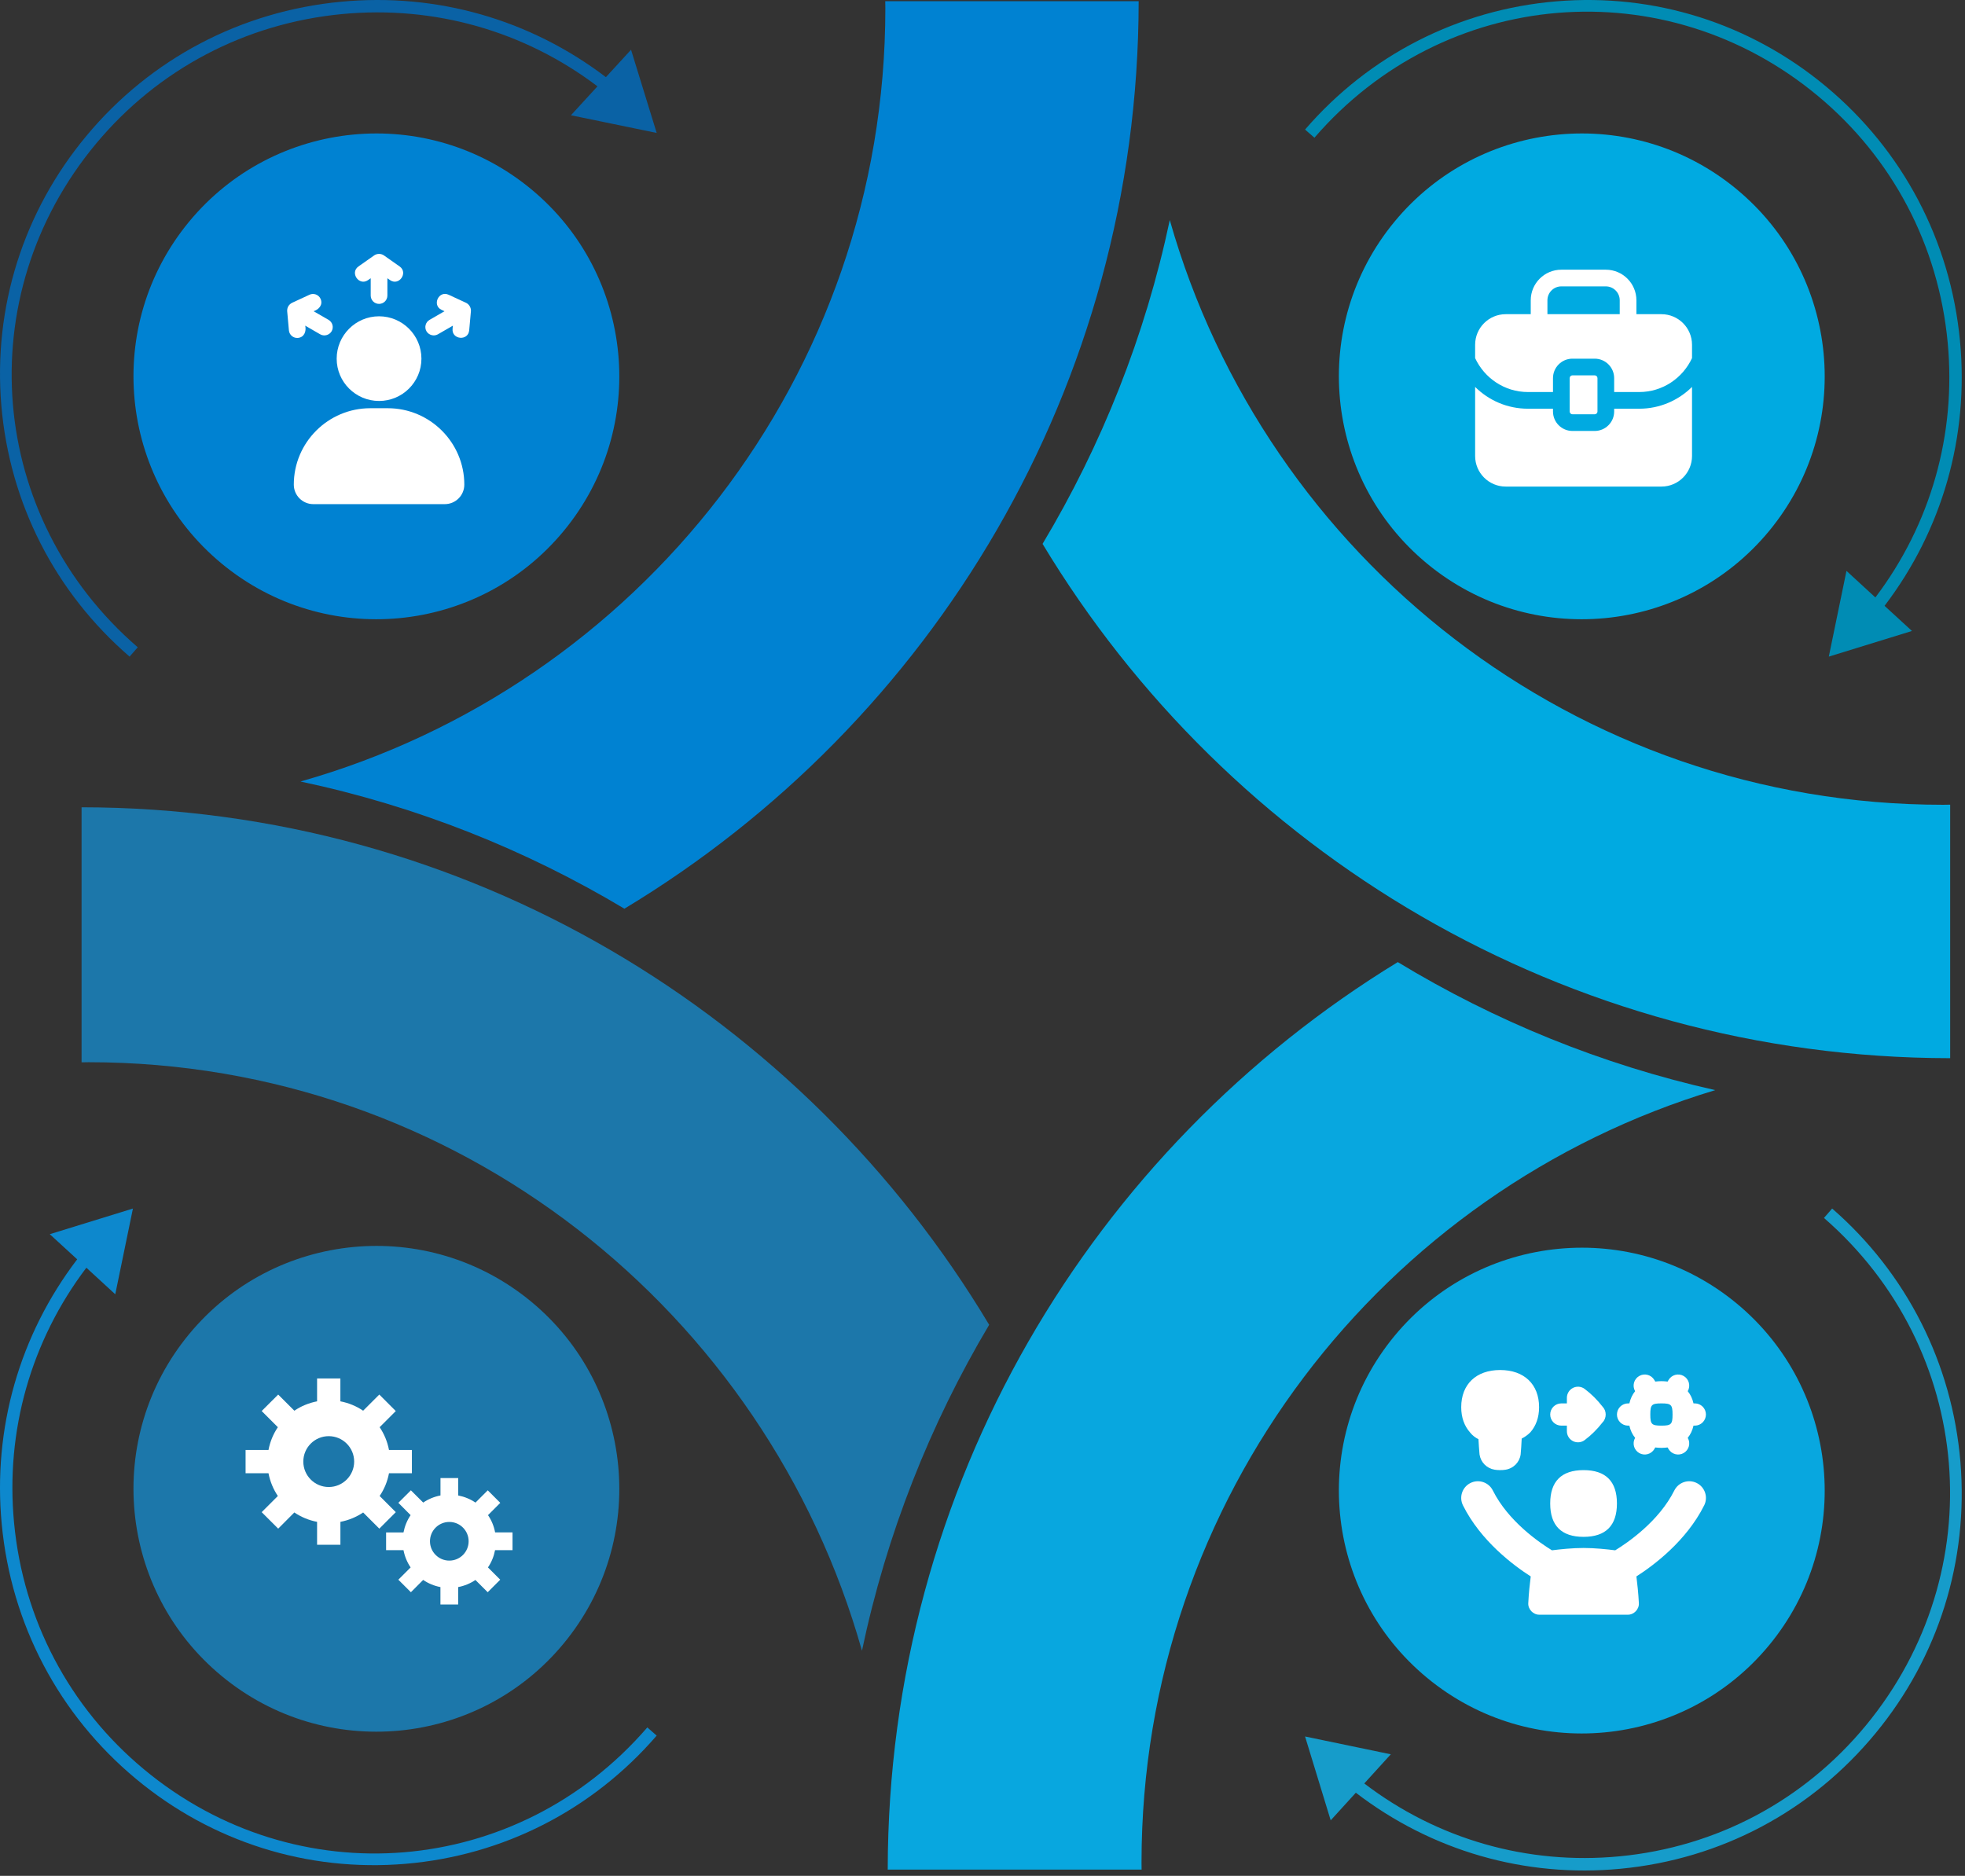
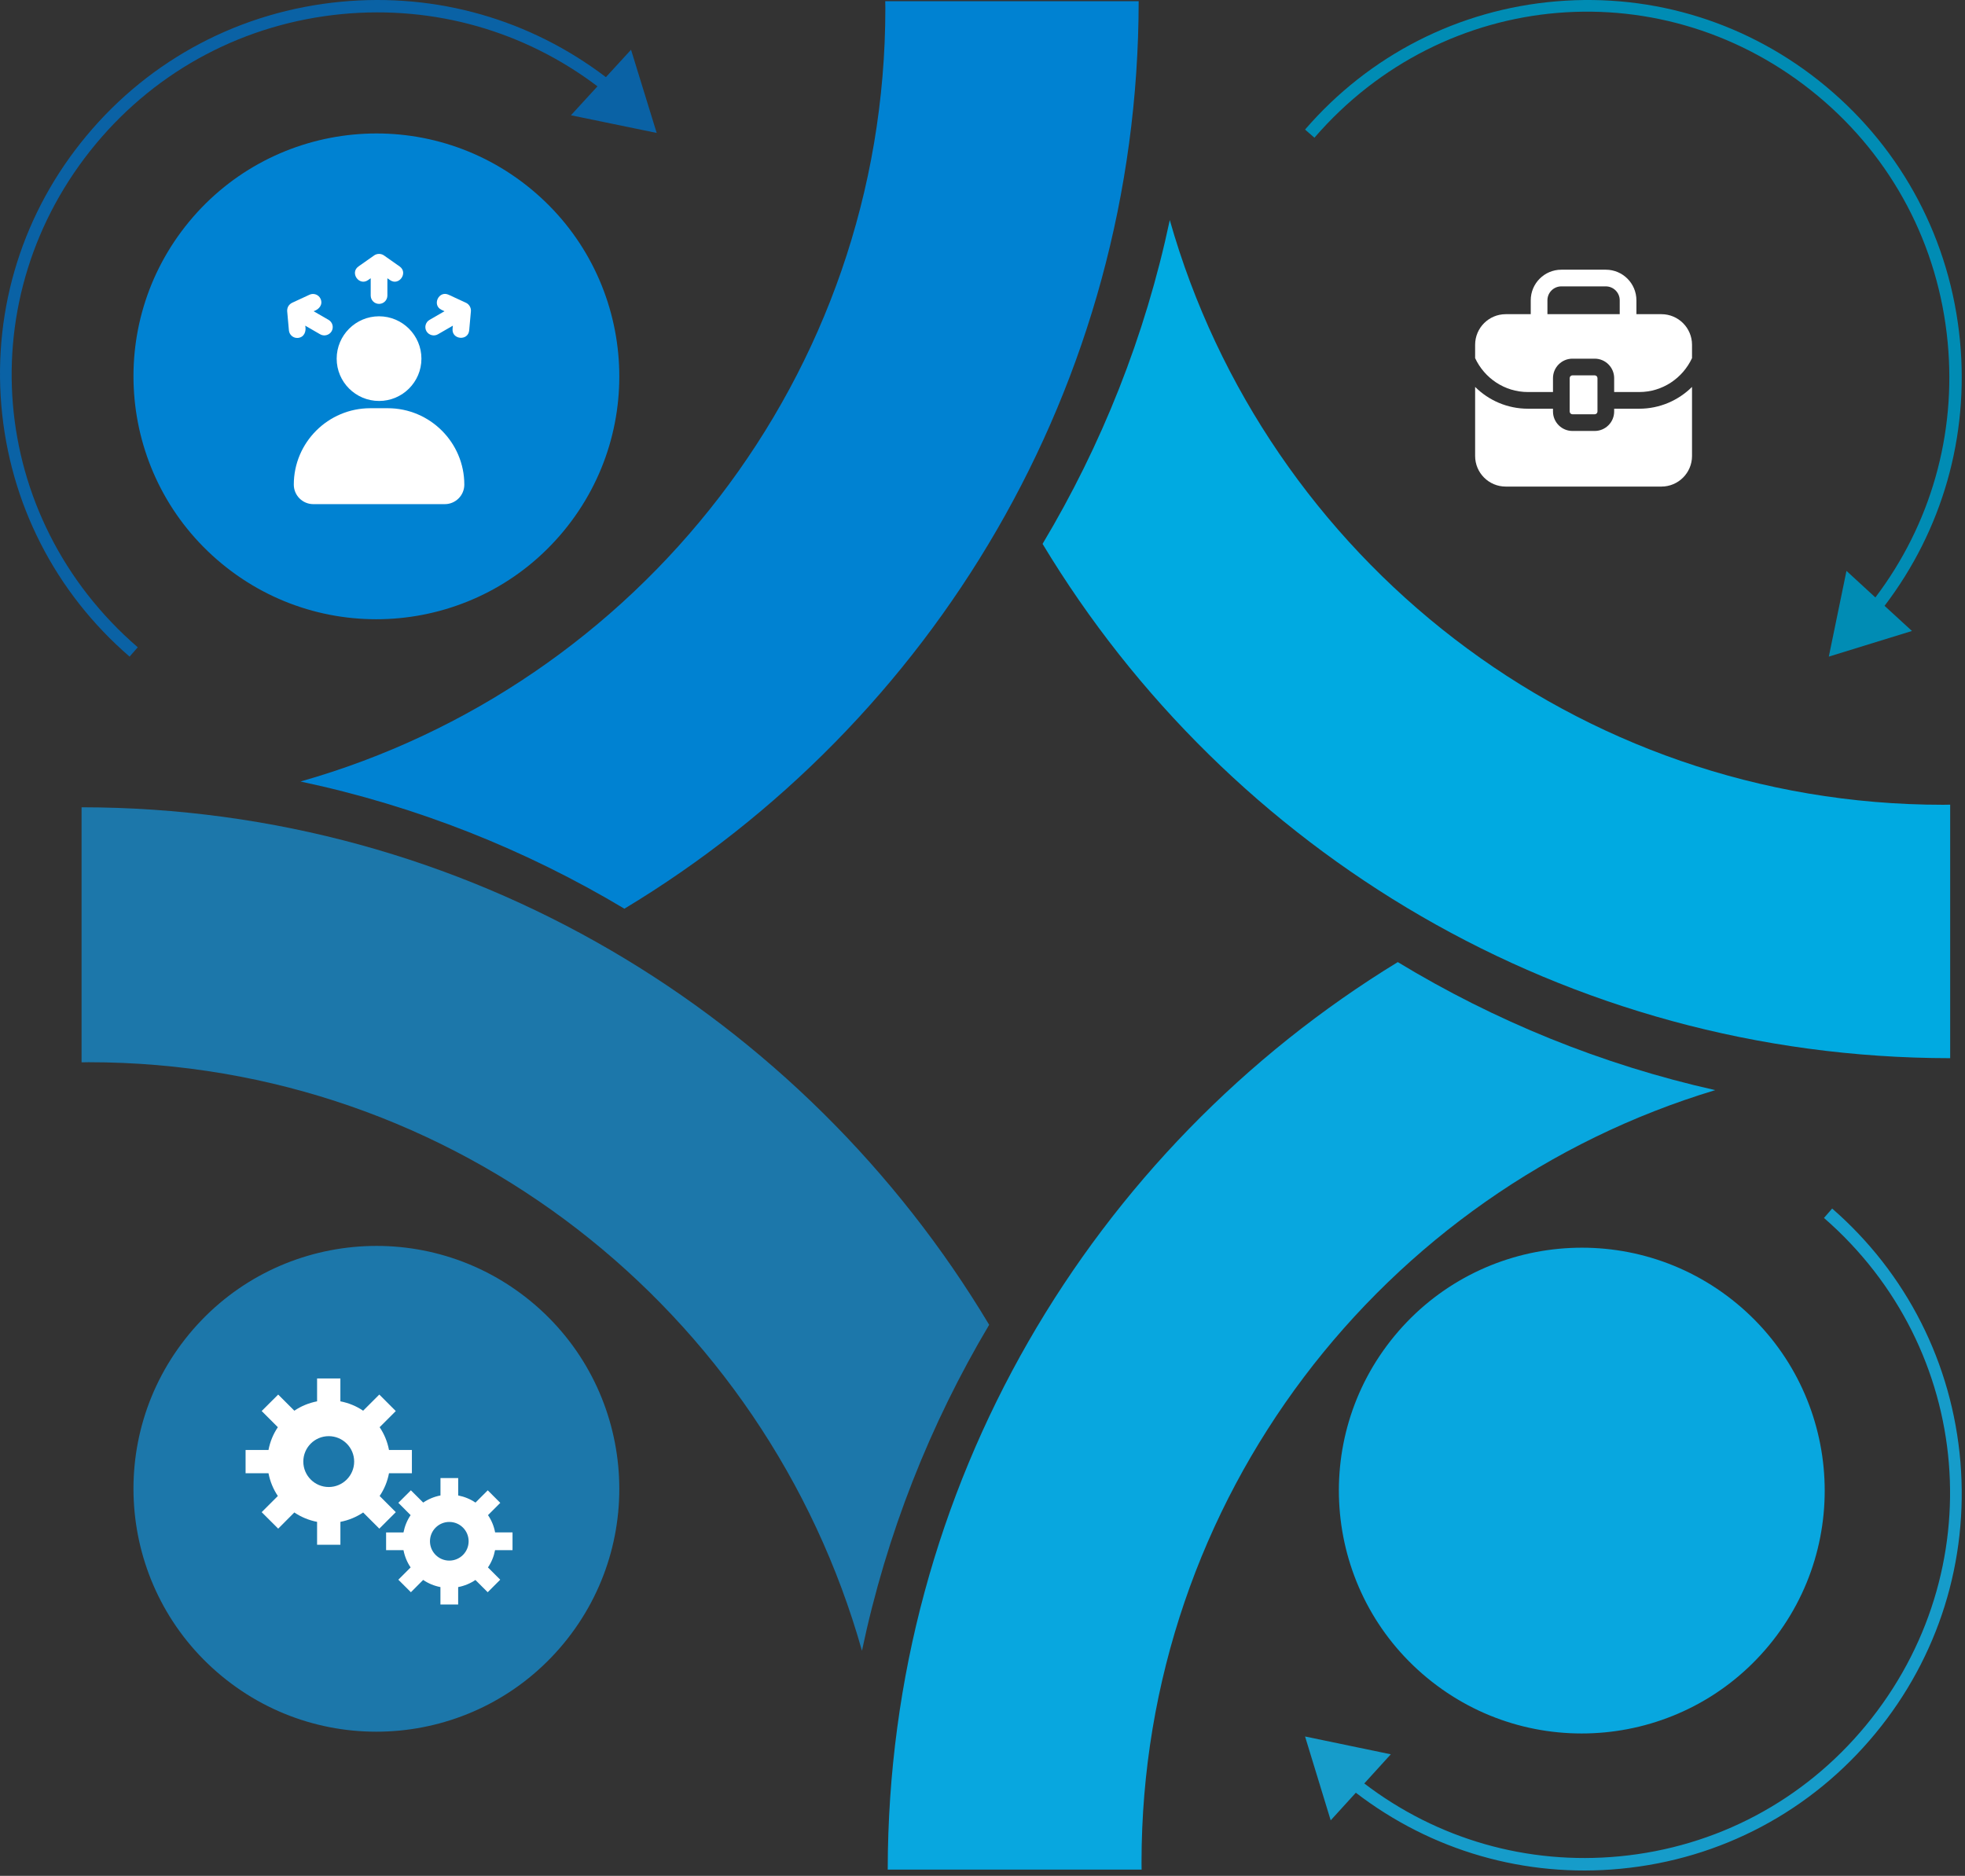
<svg xmlns="http://www.w3.org/2000/svg" width="265" height="253" viewBox="0 0 265 253" fill="none">
  <rect x="0" y="0" width="265" height="253" fill="#333333" stroke="none" />
  <path d="M262.05 108.543C212.476 108.543 170.679 75.204 157.757 29.68C154.442 45.339 148.564 60.042 140.6 73.355C165.623 114.887 211.065 142.681 263 142.72V108.528C262.685 108.535 262.368 108.54 262.05 108.543Z" fill="#00AAE1" />
  <path opacity="0.85" d="M231.319 147.029C215.97 143.584 201.558 137.686 188.504 129.76C147.293 154.95 119.763 200.327 119.719 252.16H153.956C153.949 251.841 153.946 251.521 153.946 251.202C153.946 202.045 186.554 160.508 231.319 147.029Z" fill="#00BBFC" />
  <path opacity="0.65" d="M133.4 178.681C108.379 136.888 62.941 108.92 11 108.88V143.28C11.318 143.273 11.636 143.268 11.954 143.265C61.539 143.265 103.337 176.826 116.244 222.64C119.559 206.881 125.432 192.074 133.4 178.681Z" fill="#109BE9" />
  <path d="M40.522 105.405C56.184 108.72 70.895 114.592 84.207 122.56C125.73 97.54 153.522 52.104 153.561 0.16H119.384C119.391 0.478 119.396 0.796 119.399 1.114C119.399 50.697 86.05 92.504 40.522 105.405Z" fill="#0082D2" />
  <path d="M71.622 25.505C85.573 37.025 87.539 57.676 76.015 71.622C64.491 85.572 43.844 87.539 29.898 76.015C15.948 64.491 13.981 43.844 25.505 29.894C37.029 15.948 57.676 13.981 71.622 25.505Z" fill="#0082D2" />
  <path d="M88.56 17.929L85.102 6.71L81.712 10.406C71.49 2.627 58.894 -0.99 46.005 0.233C32.492 1.511 20.286 7.939 11.643 18.337C3.138 28.558 -0.929 41.458 0.179 54.667C1.292 67.852 7.432 79.891 17.476 88.56L18.579 87.302C-1.696 69.798 -4.175 39.969 12.934 19.398C21.296 9.349 33.096 3.133 46.168 1.894C58.577 0.72 70.714 4.179 80.574 11.644L76.997 15.546L88.56 17.929Z" fill="#0A62A5" />
  <path d="M45.404 48.375C45.404 51.525 47.969 54.079 51.119 54.079C54.269 54.079 56.834 51.525 56.834 48.375C56.834 45.225 54.269 42.66 51.119 42.66C47.969 42.66 45.404 45.225 45.404 48.375Z" fill="white" />
  <path d="M39.622 65.363C39.622 66.814 40.803 67.995 42.254 67.995H59.984C61.436 67.995 62.617 66.814 62.617 65.363C62.617 59.681 57.982 55.058 52.3 55.058H49.938C44.246 55.058 39.622 59.681 39.622 65.363Z" fill="white" />
  <path d="M51.118 40.987C51.74 40.987 52.244 40.483 52.244 39.861V37.528L52.597 37.777C53.802 38.621 55.094 36.788 53.893 35.937C53.893 35.937 51.766 34.44 51.766 34.44C51.383 34.18 50.853 34.18 50.47 34.44C50.47 34.44 48.343 35.937 48.343 35.937C47.145 36.787 48.432 38.622 49.639 37.776C49.639 37.776 49.993 37.528 49.993 37.528V39.861C49.993 40.483 50.497 40.987 51.118 40.987Z" fill="white" />
  <path d="M57.514 44.679C57.824 45.205 58.522 45.396 59.051 45.092L61.072 43.925L61.033 44.355C60.907 45.818 63.134 46.026 63.275 44.557C63.275 44.557 63.508 41.967 63.508 41.967C63.54 41.505 63.276 41.047 62.86 40.845L60.5 39.752C59.163 39.137 58.221 41.17 59.554 41.794C59.554 41.794 59.946 41.976 59.946 41.976L57.926 43.142C57.388 43.453 57.203 44.141 57.514 44.679Z" fill="white" />
  <path d="M43.23 40.299C42.969 39.736 42.298 39.488 41.736 39.752L39.377 40.845C39.176 40.951 38.996 41.107 38.881 41.308C38.765 41.508 38.72 41.741 38.729 41.967L38.962 44.557C39.015 45.178 39.573 45.635 40.183 45.577C41.041 45.491 41.329 44.682 41.164 43.925C41.164 43.925 43.185 45.092 43.185 45.092C43.715 45.396 44.414 45.205 44.723 44.679C45.033 44.141 44.849 43.453 44.311 43.142L42.291 41.976C43.027 41.739 43.586 41.084 43.23 40.299Z" fill="white" />
-   <path d="M234.182 25.506C248.133 37.025 250.1 57.678 238.576 71.624C227.051 85.575 206.405 87.537 192.454 76.017C178.509 64.492 176.542 43.845 188.066 29.894C199.585 15.948 220.237 13.981 234.182 25.506Z" fill="#00AAE1" />
  <path d="M224.061 42.375H220.686V40.5C220.686 38.224 218.836 36.375 216.561 36.375H210.561C208.285 36.375 206.436 38.224 206.436 40.5V42.375H203.061C200.785 42.375 198.936 44.224 198.936 46.5V48.301C200.19 50.992 202.902 52.875 206.061 52.875H209.436V51C209.436 49.553 210.613 48.375 212.061 48.375H215.061C216.508 48.375 217.686 49.553 217.686 51V52.875H221.061C224.22 52.875 226.932 50.994 228.186 48.301V46.5C228.186 44.224 226.336 42.375 224.061 42.375ZM208.686 40.5C208.686 39.467 209.527 38.625 210.561 38.625H216.561C217.594 38.625 218.436 39.467 218.436 40.5V42.375H208.686V40.5ZM212.061 55.875C211.854 55.875 211.686 55.707 211.686 55.5V51C211.686 50.793 211.854 50.625 212.061 50.625H215.061C215.268 50.625 215.436 50.793 215.436 51V55.5C215.436 55.707 215.268 55.875 215.061 55.875H212.061ZM221.061 55.125C223.837 55.125 226.354 54 228.186 52.185V61.5C228.186 63.776 226.336 65.625 224.061 65.625H203.061C200.785 65.625 198.936 63.776 198.936 61.5V52.185C200.767 54.002 203.284 55.125 206.061 55.125H209.436V55.5C209.436 56.947 210.613 58.125 212.061 58.125H215.061C216.508 58.125 217.686 56.947 217.686 55.5V55.125H221.061Z" fill="white" />
  <path d="M246.633 88.56L257.847 85.101L254.151 81.712C261.935 71.495 265.547 58.892 264.328 46.008C263.05 32.49 256.618 20.284 246.225 11.64C236.004 3.139 223.1 -0.933 209.891 0.18C196.707 1.289 184.673 7.429 176 17.473L177.263 18.577C194.766 -1.695 224.589 -4.174 245.159 12.936C255.213 21.298 261.429 33.099 262.662 46.166C263.842 58.581 260.377 70.718 252.913 80.579L249.016 76.997L246.633 88.56Z" fill="#008CB4" />
  <path opacity="0.85" d="M234.187 175.783C248.133 187.308 250.1 207.955 238.575 221.906C227.055 235.852 206.403 237.819 192.457 226.295C178.506 214.775 176.544 194.128 188.064 180.177C199.588 166.226 220.236 164.264 234.187 175.783Z" fill="#00BBFC" />
-   <path d="M219.56 192.28H219.736C219.887 192.934 220.145 193.483 220.514 193.923V193.926C220.097 194.643 220.343 195.561 221.06 195.975C221.765 196.386 222.692 196.15 223.109 195.427L223.228 195.223C223.495 195.253 223.765 195.279 224.062 195.279C224.359 195.279 224.629 195.252 224.896 195.223L225.011 195.424C225.427 196.149 226.354 196.386 227.059 195.976C227.777 195.564 228.025 194.646 227.611 193.929L227.608 193.923C227.975 193.483 228.235 192.934 228.386 192.28H228.562C229.39 192.28 230.062 191.608 230.062 190.78C230.062 189.952 229.39 189.28 228.562 189.28H228.386C228.235 188.626 227.977 188.077 227.608 187.638L227.611 187.632C228.023 186.913 227.777 185.997 227.059 185.584C226.342 185.172 225.425 185.419 225.011 186.136L224.896 186.337C224.629 186.307 224.359 186.282 224.062 186.282C223.765 186.282 223.495 186.309 223.228 186.337L223.109 186.133C222.694 185.415 221.777 185.169 221.06 185.586C220.343 186 220.097 186.918 220.513 187.635V187.638C220.147 188.077 219.889 188.626 219.737 189.28H219.562C218.734 189.28 218.062 189.952 218.062 190.78C218.062 191.608 218.732 192.28 219.56 192.28ZM224.06 189.28C225.377 189.28 225.56 189.463 225.56 190.78C225.56 192.097 225.377 192.28 224.06 192.28C222.743 192.28 222.56 192.097 222.56 190.78C222.56 189.463 222.743 189.28 224.06 189.28ZM209.06 190.78C209.06 189.952 209.732 189.28 210.56 189.28H211.31V188.53C211.31 187.962 211.631 187.443 212.14 187.188C212.647 186.933 213.254 186.99 213.71 187.33C214.621 188.013 215.423 188.821 216.121 189.72C216.685 190.293 216.685 191.268 216.121 191.841C215.423 192.739 214.621 193.548 213.71 194.23C213.254 194.572 212.647 194.626 212.14 194.373C211.631 194.119 211.31 193.599 211.31 193.03V192.28H210.56C209.732 192.28 209.06 191.608 209.06 190.78ZM209.06 202.78C209.06 199.794 210.574 198.28 213.56 198.28C216.547 198.28 218.06 199.794 218.06 202.78C218.06 205.767 216.547 207.28 213.56 207.28C210.574 207.28 209.06 205.767 209.06 202.78ZM198.239 193.183C197.486 192.328 197.06 191.188 197.06 189.795C197.06 186.702 199.072 184.779 202.31 184.779C205.549 184.779 207.56 186.7 207.56 189.795C207.56 191.19 207.134 192.328 206.381 193.183C206.003 193.561 205.616 193.825 205.217 194.023C205.178 194.904 205.126 195.55 205.073 196.173C204.92 197.229 204.104 198.054 203.042 198.223C202.616 198.3 201.979 198.298 201.554 198.219C200.503 198.046 199.688 197.223 199.531 196.168C199.481 195.537 199.414 194.745 199.384 194.104C198.971 193.905 198.584 193.621 198.238 193.185L198.239 193.183ZM229.823 203.037C227.416 207.852 223 211.137 220.685 212.617C220.814 213.624 220.949 214.881 221.017 216.204C221.077 217.036 220.354 217.798 219.518 217.78H207.602C206.768 217.798 206.044 217.036 206.104 216.204C206.171 214.881 206.306 213.624 206.435 212.617C204.121 211.137 199.705 207.852 197.297 203.037C196.742 201.925 197.192 200.574 198.304 200.017C199.415 199.464 200.765 199.912 201.323 201.024C203.407 205.191 207.613 208.066 209.296 209.095C210.413 208.953 212.066 208.78 213.562 208.78C215.057 208.78 216.709 208.953 217.828 209.095C219.512 208.065 223.717 205.188 225.8 201.024C226.358 199.912 227.71 199.465 228.82 200.017C229.931 200.574 230.381 201.924 229.826 203.037H229.823Z" fill="white" />
  <path d="M176 234.205L179.458 245.515L182.848 241.79C193.07 249.632 205.667 253.278 218.55 252.045C232.068 250.757 244.274 244.277 252.917 233.794C261.422 223.494 265.489 210.485 264.381 197.168C263.268 183.877 257.128 171.739 247.084 163L245.981 164.268C266.256 181.915 268.735 211.986 251.626 232.724C243.264 242.855 231.464 249.127 218.392 250.37C205.983 251.554 193.846 248.067 183.986 240.541L187.563 236.608L176 234.205Z" fill="#169CCA" />
  <path opacity="0.65" d="M71.622 175.543C85.573 187.068 87.539 207.715 76.015 221.666C64.491 235.612 43.844 237.579 29.898 226.054C15.948 214.535 13.981 193.888 25.505 179.936C37.029 165.985 57.676 164.024 71.622 175.543Z" fill="#109BE9" />
-   <path d="M17.927 163L6.713 166.459L10.409 169.848C2.625 180.065 -0.987 192.668 0.232 205.552C1.51 219.07 7.942 231.276 18.335 239.92C28.556 248.421 41.46 252.493 54.669 251.38C67.853 250.271 79.887 244.131 88.56 234.087L87.297 232.983C69.794 253.255 39.971 255.734 19.401 238.624C9.347 230.262 3.131 218.461 1.898 205.394C0.718 192.979 4.183 180.842 11.647 170.981L15.544 174.563L17.927 163Z" fill="#0D88CD" />
  <g clip-path="url(#clip0_77_165)">
    <path d="M51.199 201.769C51.815 200.861 52.249 199.819 52.459 198.703H55.548V198.701V195.56H52.459C52.245 194.437 51.813 193.4 51.198 192.492L53.375 190.313L51.152 188.088L48.972 190.267C48.066 189.649 47.024 189.218 45.904 189.002V185.916H42.762V189.002C41.642 189.221 40.602 189.649 39.697 190.267L37.517 188.088L35.29 190.31L37.471 192.492C36.856 193.399 36.423 194.435 36.209 195.56H33.119V198.703H36.209C36.426 199.818 36.857 200.861 37.471 201.769L35.29 203.95L37.517 206.172L39.694 203.99C40.602 204.605 41.642 205.042 42.762 205.257V208.346H45.907V205.257C47.024 205.041 48.067 204.605 48.974 203.993L51.155 206.172L53.378 203.95L51.199 201.769ZM44.332 200.558C42.441 200.558 40.905 199.02 40.905 197.127C40.905 195.233 42.441 193.699 44.332 193.699C46.225 193.699 47.763 195.233 47.763 197.127C47.763 199.02 46.225 200.558 44.332 200.558Z" fill="white" />
    <path d="M69.119 209.071V206.681H66.772C66.613 205.829 66.284 205.041 65.812 204.351L67.468 202.695L65.777 201.004L64.123 202.66C63.433 202.19 62.639 201.863 61.793 201.697V199.349H59.403V201.696C58.55 201.863 57.761 202.189 57.074 202.658L55.412 201.003L53.721 202.692L55.377 204.351C54.907 205.041 54.58 205.835 54.414 206.683H52.069V209.073H54.414C54.578 209.921 54.907 210.716 55.377 211.403L53.721 213.059L55.412 214.748L57.068 213.089C57.755 213.562 58.549 213.89 59.397 214.055V216.404H61.787V214.055C62.637 213.893 63.427 213.562 64.116 213.096L65.771 214.748L67.461 213.059L65.805 211.403C66.278 210.716 66.602 209.916 66.764 209.073L69.119 209.071ZM60.593 210.484C59.156 210.484 57.986 209.315 57.986 207.875C57.986 206.436 59.156 205.269 60.593 205.269C62.033 205.269 63.2 206.436 63.2 207.875C63.2 209.316 62.033 210.484 60.593 210.484Z" fill="white" />
  </g>
  <defs>
    <clipPath id="clip0_77_165">
      <rect width="36" height="36" fill="white" transform="translate(33.119 183.16)" />
    </clipPath>
  </defs>
</svg>